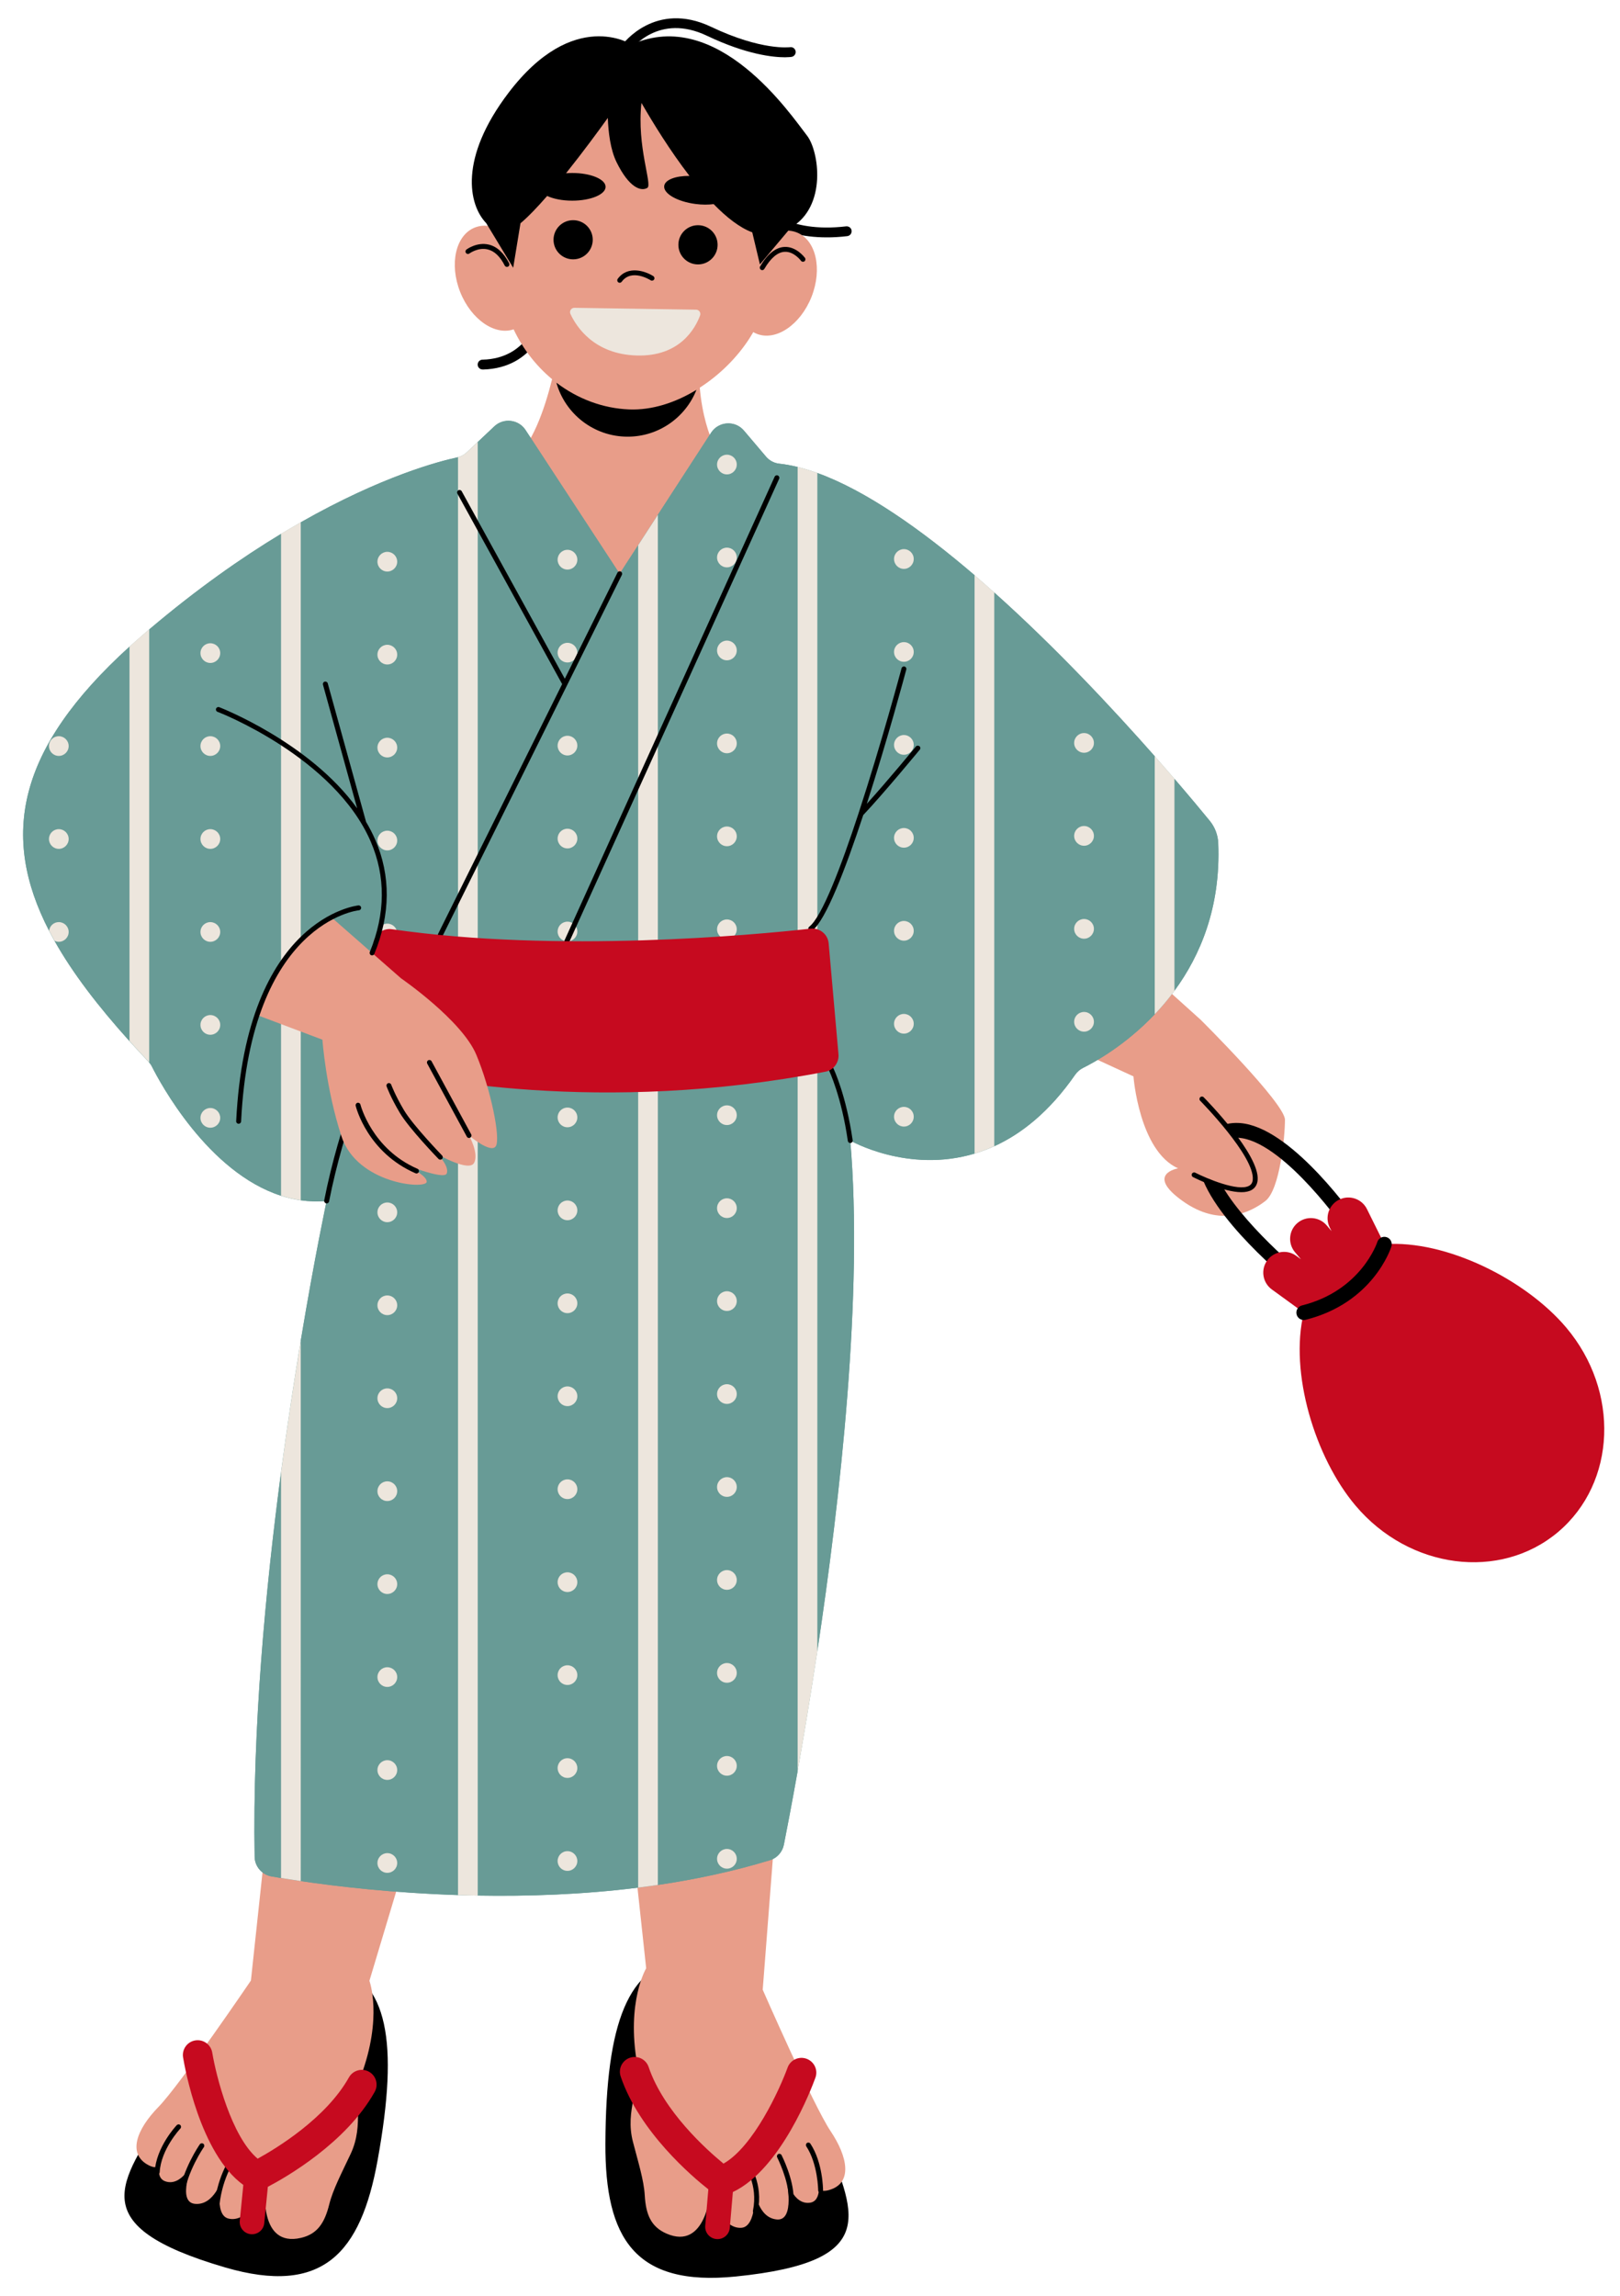
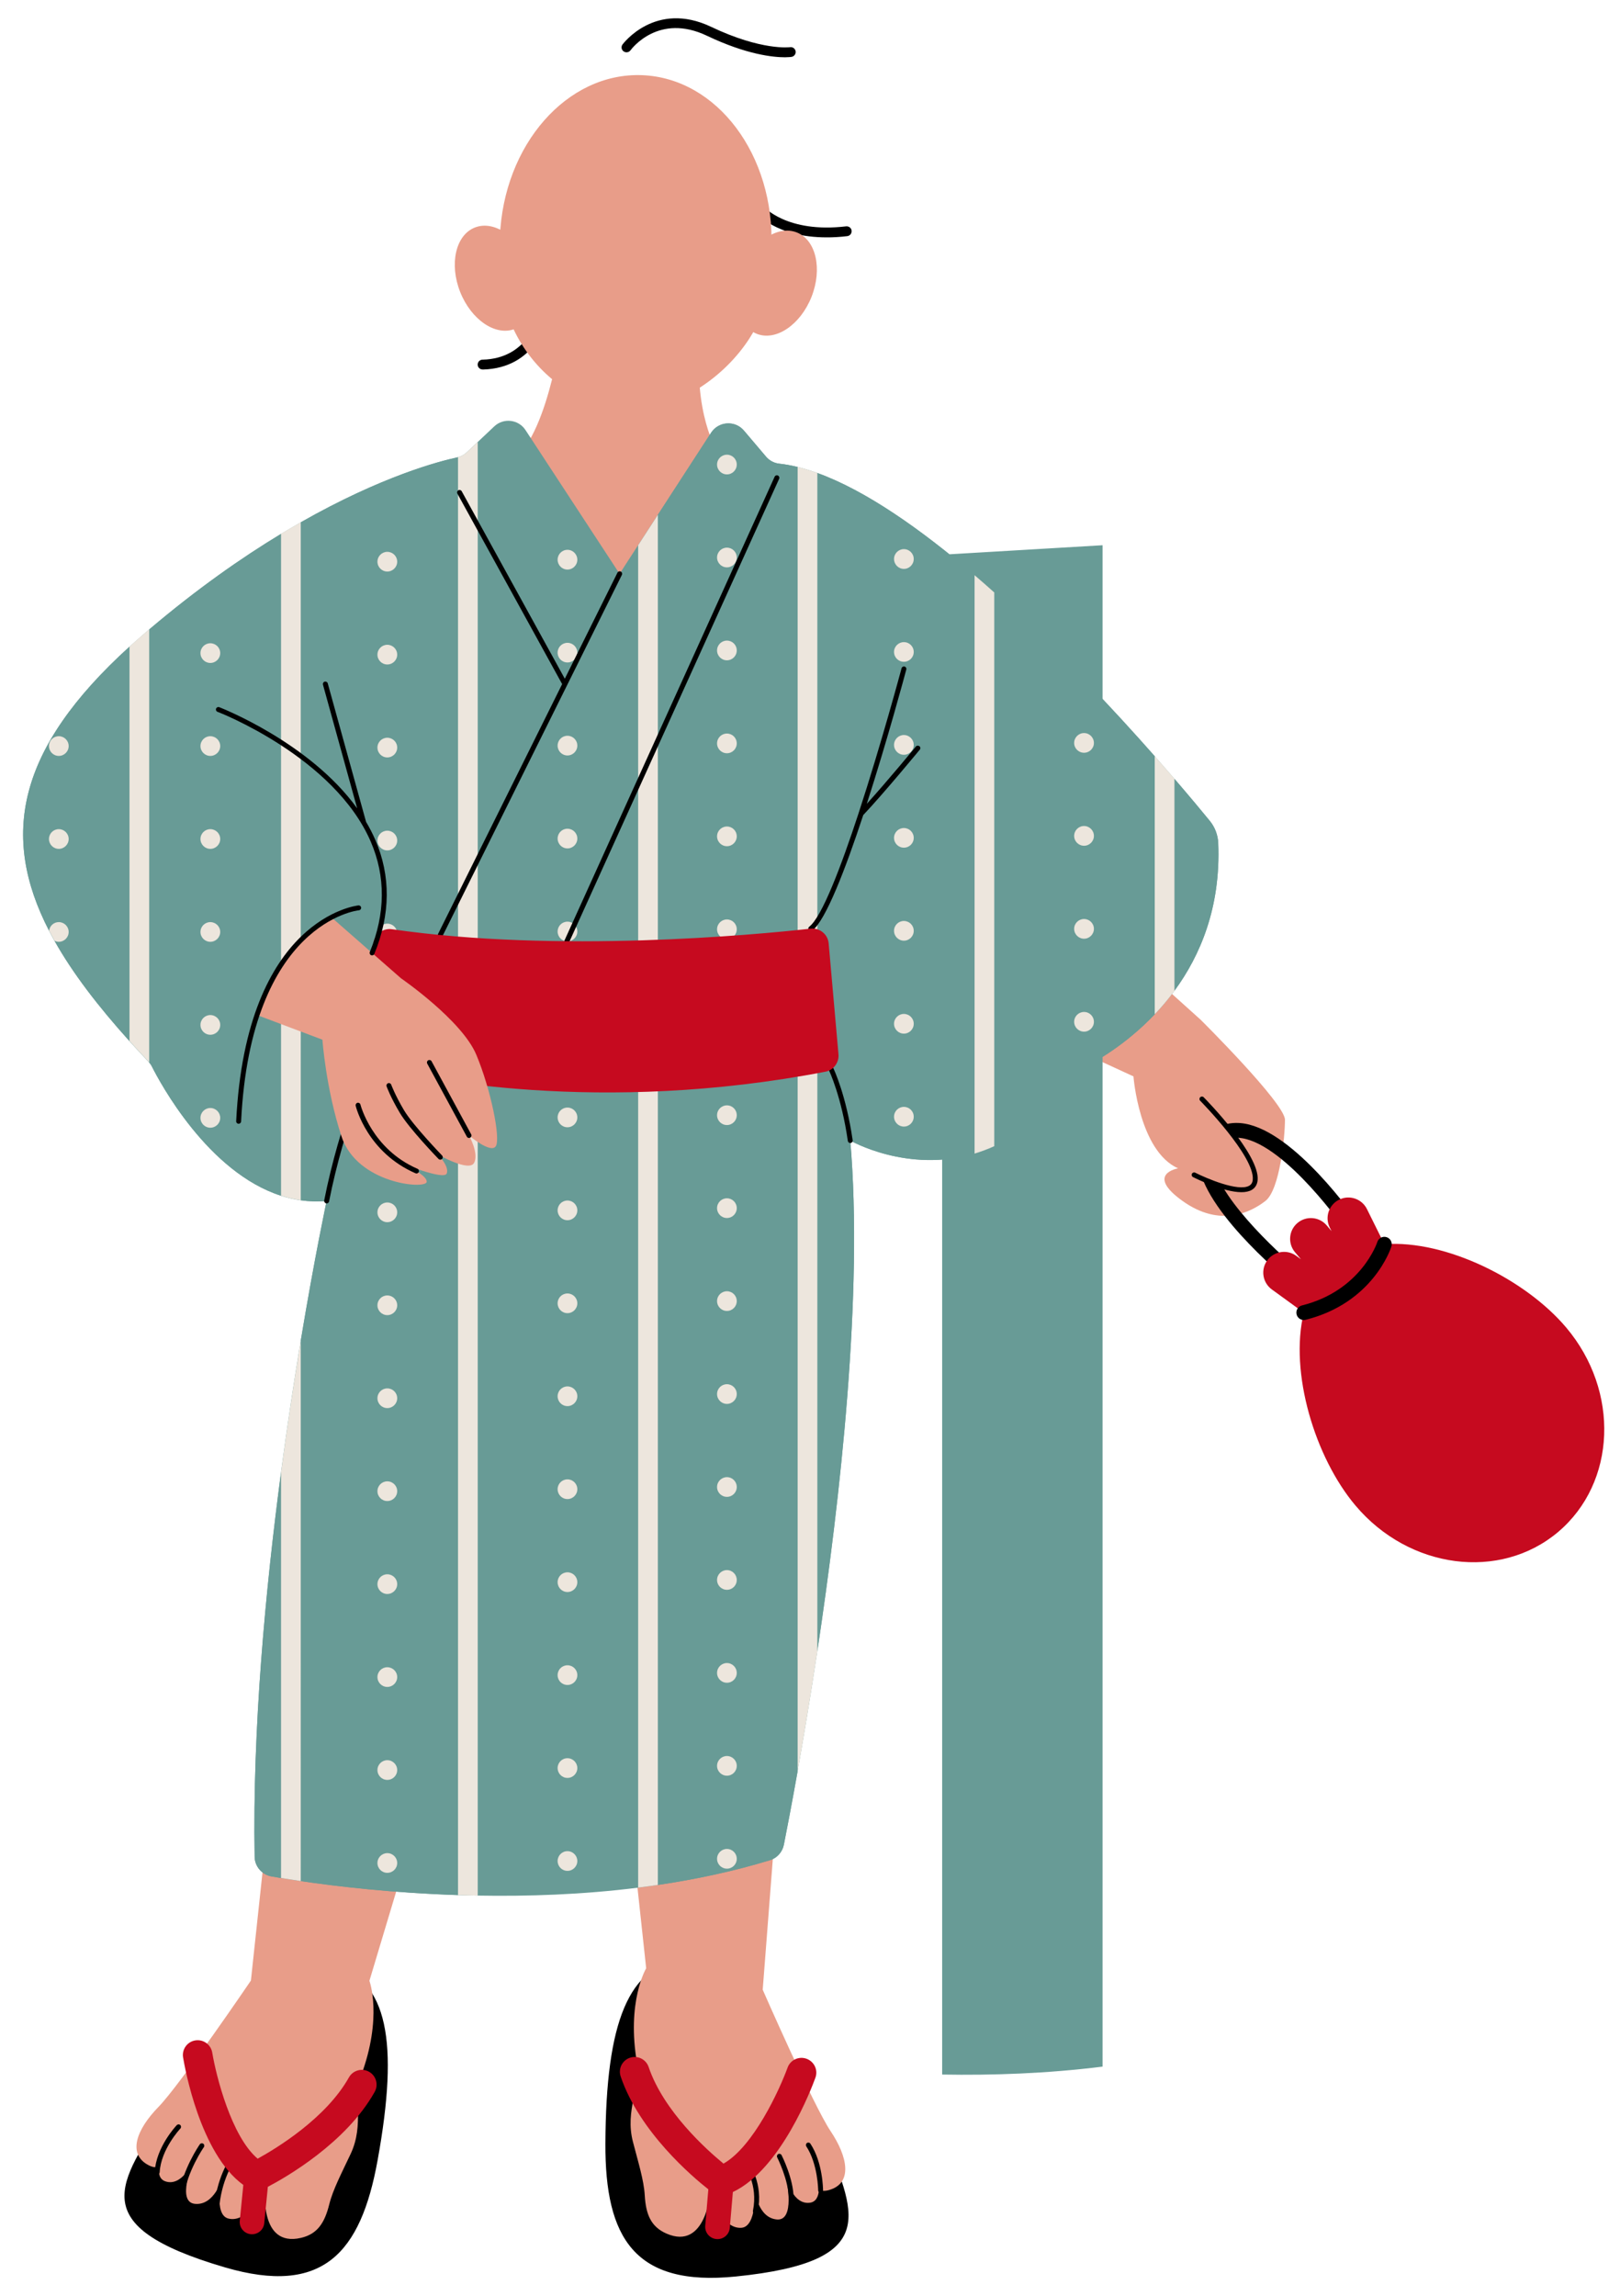
<svg xmlns="http://www.w3.org/2000/svg" height="466.1" preserveAspectRatio="xMidYMid meet" version="1.0" viewBox="-4.7 -3.7 328.9 466.1" width="328.9" zoomAndPan="magnify">
  <g id="change1_1">
    <path d="M223.75,189.54l15.32,13.79c0,0,17.11,16.98,17.11,20.3c0,3.32-1.02,14.17-3.96,16.47s-9.19,5.49-16.85,0 c-7.66-5.49-0.89-6.61-0.89-6.61c-7.91-3.54-9.06-18.67-9.06-18.67l-13.02-6L223.75,189.54z" fill="#E89D89" />
  </g>
  <g id="change2_1">
    <path d="M134.15,393.93c11.19-1.45,20.15,14.91,28.22,35.31c6.41,16.21,12.36,26.18-17.69,29.22c-20.55,2.08-26.55-7.86-26.47-26.98 C118.31,406.63,122.96,395.38,134.15,393.93z M63.14,395.1c-10.73-3.47-22.54,10.97-34.2,29.55c-9.27,14.76-16.94,23.48,12.05,31.96 c19.82,5.8,27.54-2.87,30.96-21.68C76.39,410.49,73.88,398.58,63.14,395.1z" fill="inherit" />
  </g>
  <g id="change1_2">
    <path d="M79.2,368.78l-8.9,29.65c0,0,2.75,7.4-1.75,19.4c-1.6,4.25,0.76,9.72-2.05,15.72 c-1.85,3.94-3.6,7.24-4.35,10.25c-0.94,3.79-2.42,6.05-5.75,6.82c-8.57,1.99-7.24-10-7.24-10s-3.41,7.14-7.51,6.07 c-3.06-0.8-1.27-8.08-1.27-8.08s-1.56,5.49-5.51,5.1c-3.72-0.37-0.56-8.05-0.2-8.91c-0.3,0.68-2.5,5.44-5.78,4.35 c-1.2-0.4-1.47-1.59-1.31-2.98c-0.55,0.2-1.23,0.15-2.07-0.28c-4.42-2.26-2.49-7.29,1.94-11.83c4.43-4.54,18.79-25.68,18.79-25.68 l4.19-39.07L79.2,368.78z M163.92,428.93c-3.52-5.27-13.77-28.69-13.77-28.69l3.03-39.17l-30.01,4.05l3.32,30.77 c0,0-4.06,6.78-1.83,19.39c0.79,4.47-2.53,9.42-0.86,15.83c1.09,4.21,2.22,7.78,2.4,10.87c0.23,3.9,1.27,6.39,4.4,7.76 c8.06,3.53,8.94-8.51,8.94-8.51s2.04,7.64,6.28,7.34c3.16-0.22,2.73-7.71,2.73-7.71s0.53,5.68,4.48,6.02 c3.72,0.32,2.03-7.81,1.82-8.73c0.17,0.73,1.46,5.8,4.89,5.33c1.26-0.17,1.74-1.3,1.84-2.69c0.5,0.3,1.18,0.38,2.09,0.1 C168.43,439.5,167.45,434.2,163.92,428.93z" fill="#E89D89" />
  </g>
  <g id="change2_2">
    <path d="M258.47,257.17c-0.33,0-0.67-0.11-0.95-0.34c-1.97-1.61-19.19-16-18.95-25.56c0.06-2.21,1.04-4.08,2.85-5.4 c1.88-1.38,4.09-1.87,6.57-1.46c10.29,1.73,22.44,19.2,22.95,19.94c0.47,0.68,0.3,1.62-0.38,2.09c-0.68,0.47-1.62,0.3-2.09-0.38 c-0.12-0.17-11.94-17.17-20.98-18.69c-1.67-0.28-3.07,0.02-4.29,0.92c-1.08,0.79-1.59,1.76-1.63,3.06 c-0.18,6.86,12.82,19.05,17.85,23.16c0.64,0.52,0.74,1.47,0.21,2.11C259.34,256.98,258.91,257.17,258.47,257.17z M149.15,445.3 c1.17-5.77-1.75-9.72-1.88-9.88c-0.17-0.22-0.48-0.26-0.7-0.1c-0.22,0.17-0.26,0.48-0.1,0.7c0.03,0.04,2.78,3.75,1.7,9.08 c-0.05,0.27,0.12,0.54,0.39,0.59c0.03,0.01,0.07,0.01,0.1,0.01C148.9,445.7,149.1,445.54,149.15,445.3z M156.42,442.56 c0-3.9-2.34-8.54-2.44-8.74c-0.13-0.25-0.43-0.34-0.67-0.22c-0.25,0.13-0.34,0.43-0.22,0.67c0.02,0.05,2.33,4.62,2.33,8.28 c0,0.28,0.22,0.5,0.5,0.5S156.42,442.84,156.42,442.56z M162.4,440.96c0-0.23-0.05-5.65-2.57-9.47c-0.15-0.23-0.46-0.29-0.69-0.14 c-0.23,0.15-0.29,0.46-0.14,0.69c2.35,3.57,2.41,8.88,2.41,8.93c0,0.28,0.23,0.5,0.5,0.5C162.21,441.49,162.4,441.23,162.4,440.96z M27.72,437.29c0.25-4.66,4.16-8.83,4.2-8.87c0.19-0.2,0.18-0.52-0.02-0.71c-0.2-0.19-0.52-0.18-0.71,0.02 c-0.17,0.18-4.2,4.47-4.48,9.51c-0.02,0.28,0.2,0.51,0.47,0.53c0.01,0,0.02,0,0.03,0C27.48,437.77,27.7,437.56,27.72,437.29z M32.56,442.32c0.74-5.24,4.09-10.08,4.13-10.12c0.16-0.23,0.1-0.54-0.12-0.7c-0.23-0.16-0.54-0.1-0.7,0.12 c-0.14,0.21-3.52,5.08-4.3,10.56c-0.04,0.27,0.15,0.53,0.43,0.57c0.02,0,0.05,0,0.07,0C32.31,442.75,32.53,442.57,32.56,442.32z M39.78,445.02c0.31-6.08,3.13-10.1,3.16-10.14c0.16-0.22,0.11-0.54-0.11-0.7c-0.22-0.16-0.54-0.11-0.7,0.11 c-0.12,0.17-3.03,4.28-3.35,10.67c-0.01,0.28,0.2,0.51,0.47,0.52c0.01,0,0.02,0,0.03,0C39.55,445.49,39.77,445.28,39.78,445.02z" fill="inherit" />
  </g>
  <g id="change3_1">
    <path d="M160.85,418.1c-0.71,1.96-6.97,18.59-16.76,23.21l-0.62,7.27c-0.11,1.3-1.2,2.29-2.49,2.29 c-0.07,0-0.14,0-0.22-0.01c-1.38-0.12-2.4-1.33-2.28-2.71l0.63-7.39c-3.19-2.51-13.98-11.64-17.8-22.91 c-0.53-1.57,0.31-3.27,1.88-3.8c1.57-0.53,3.27,0.31,3.8,1.88c3.05,9.01,11.82,16.84,15.2,19.61c6.09-3.46,11.38-15.01,13.01-19.49 c0.56-1.56,2.29-2.36,3.84-1.8C160.61,414.82,161.42,416.54,160.85,418.1z M70.22,416.89c-1.45-0.81-3.27-0.29-4.08,1.15 c-4.65,8.3-14.71,14.4-18.53,16.5c-5.35-4.52-8.44-16.84-9.22-21.54c-0.27-1.63-1.82-2.74-3.45-2.47c-1.63,0.27-2.74,1.81-2.47,3.45 c0.34,2.06,3.45,19.55,12.23,25.89l-0.72,7.27c-0.14,1.37,0.87,2.6,2.24,2.73c0.08,0.01,0.17,0.01,0.25,0.01 c1.27,0,2.36-0.96,2.48-2.25l0.73-7.38c3.6-1.89,15.87-8.88,21.69-19.27C72.18,419.53,71.67,417.7,70.22,416.89z M313.28,265.81 c-8.24-9.76-24.41-17.84-36.92-16.92l-3.54-7.14c-1.03-2.08-3.56-2.94-5.65-1.9v0c-2.08,1.03-2.94,3.56-1.9,5.65l0.37,0.74 l-0.98-1.16c-1.5-1.78-4.16-2-5.94-0.5v0c-1.78,1.5-2,4.16-0.5,5.94l1.21,1.43l-0.96-0.7c-1.88-1.37-4.52-0.95-5.89,0.93 c-1.37,1.88-0.95,4.52,0.93,5.89l6.49,4.72c-2.96,12.18,2.28,29.42,10.5,39.16c10.91,12.93,29.34,15.32,41.15,5.35 C323.45,297.3,324.19,278.74,313.28,265.81z" fill="#C60A1F" />
  </g>
  <g id="change1_3">
    <path d="M241.71,222.22c0,0,8.85,9.19,8.43,13.62c-0.43,4.43-15.66-2.35-15.66-2.35" fill="#E89D89" />
  </g>
  <g id="change2_3">
    <path d="M93.28,71.31c-0.54,0-0.99-0.43-1-0.97c-0.01-0.55,0.42-1.01,0.97-1.02c9.19-0.23,11.03-8.32,11.05-8.4 c0.12-0.54,0.65-0.88,1.19-0.77c0.54,0.12,0.88,0.65,0.77,1.19c-0.02,0.1-2.2,9.71-12.95,9.98C93.3,71.31,93.29,71.31,93.28,71.31z M155.99,7.85c0.54-0.08,0.92-0.59,0.84-1.13c-0.08-0.55-0.59-0.92-1.13-0.84c-0.06,0.01-5.77,0.75-16.02-4.13 c-11.35-5.4-17.93,3.5-18,3.59c-0.32,0.45-0.22,1.07,0.23,1.39s1.07,0.22,1.4-0.22c0.23-0.31,5.71-7.63,15.52-2.95 c8.08,3.85,13.49,4.37,15.85,4.37C155.47,7.92,155.92,7.86,155.99,7.85z M167.32,44.24c0.55-0.07,0.94-0.56,0.88-1.11 s-0.56-0.93-1.11-0.88c-12.1,1.44-16.79-4.04-16.85-4.11c-0.35-0.43-0.98-0.49-1.4-0.15c-0.43,0.35-0.5,0.98-0.15,1.41 c0.19,0.23,4.25,5.09,14.42,5.09C164.4,44.5,165.81,44.42,167.32,44.24z" fill="inherit" />
  </g>
  <g id="change1_4">
    <path d="M151.91,46.56c-0.28,7.42-0.92,12.93-4.42,18.39c-2.53,3.94-6.09,7.46-10.12,10.05 c0.99,11.11,5.35,15.82,5.35,15.82l-21.28,33.87L99.49,89.63c3.79-2.8,6.34-10.11,7.9-16.35c-3.45-2.87-6.32-6.62-8.24-11.06 c-2.22-5.13-2.6-11.51-2.36-17.79c0.72-18.74,13.65-33.46,28.87-32.87C140.88,12.15,152.63,27.81,151.91,46.56z" fill="#E89D89" />
  </g>
  <g id="change1_5">
    <path d="M102.82,50c2.24,5.68,0.91,11.54-2.99,13.07c-3.89,1.54-8.86-1.83-11.11-7.51 c-2.24-5.68-0.91-11.54,2.99-13.07S100.57,44.31,102.82,50z M145.96,51c-2.24,5.68-0.91,11.54,2.99,13.07 c3.89,1.54,8.86-1.83,11.11-7.51c2.24-5.68,0.91-11.54-2.99-13.07S148.2,45.31,145.96,51z" fill="#E89D89" />
  </g>
  <g id="change2_4">
-     <path d="M149.58,49.98l-1.55-6.51c-2.54-0.94-5.22-3.04-7.84-5.73c-1.08,0.14-2.35,0.15-3.69-0.03c-3.71-0.48-6.55-2.12-6.35-3.66 c0.16-1.26,2.32-2.06,5.13-2.04c-3.92-5.08-7.41-10.76-9.75-14.82c-0.98,8.9,2.26,16.61,1.2,17.25c-1.28,0.77-3.7,0-6.26-5.23 c-1.24-2.54-1.66-6.03-1.77-8.97c-1.81,2.53-5.04,6.93-8.48,11.23c0.41-0.03,0.83-0.05,1.26-0.05c3.74,0,6.77,1.26,6.77,2.81 c0,1.55-3.03,2.81-6.77,2.81c-2.03,0-3.85-0.37-5.09-0.96c-1.95,2.24-3.83,4.22-5.42,5.55h0l-1.48,9.03l-5.46-9.03h0.01 c-3.65-3.76-5.59-13.19,4.48-26.46c13.28-17.49,25.02-9.83,25.02-9.83c17.45-7.79,32.29,14.22,35.62,18.51 c2.41,3.11,4.11,14.37-3.32,18.68l0,0L149.58,49.98z M108.26,73.99c1.77,6.32,7.58,10.96,14.47,10.96c6.34,0,11.77-3.94,13.97-9.51 c-4.29,2.63-9.07,4.16-13.66,3.98C117.7,79.21,112.57,77.27,108.26,73.99z M137.01,42.02c-2.2,0-3.98,1.78-3.98,3.98 s1.78,3.98,3.98,3.98s3.98-1.78,3.98-3.98S139.21,42.02,137.01,42.02z M111.66,48.95c2.2,0,3.98-1.78,3.98-3.98S113.86,41,111.66,41 c-2.2,0-3.98,1.78-3.98,3.98S109.47,48.95,111.66,48.95z M154.57,46.43c-1.79,0.09-3.45,1.42-4.95,3.96 c-0.14,0.24-0.06,0.54,0.18,0.68c0.08,0.05,0.17,0.07,0.25,0.07c0.17,0,0.34-0.09,0.43-0.25c1.31-2.23,2.7-3.4,4.13-3.47 c1.89-0.1,3.3,1.8,3.31,1.82c0.16,0.22,0.47,0.27,0.7,0.11c0.22-0.16,0.27-0.47,0.11-0.7C158.66,48.56,156.98,46.31,154.57,46.43z M94.51,45.95c-2.39-0.55-4.42,0.94-4.51,1.01c-0.22,0.17-0.26,0.48-0.1,0.7c0.17,0.22,0.48,0.27,0.7,0.1 c0.02-0.01,1.76-1.29,3.69-0.83c1.37,0.32,2.54,1.42,3.48,3.28c0.09,0.17,0.26,0.27,0.45,0.27c0.08,0,0.15-0.02,0.23-0.05 c0.25-0.13,0.34-0.43,0.22-0.67C97.58,47.62,96.18,46.34,94.51,45.95z M121.52,53.5c1.99-2.73,5.72-0.4,5.88-0.3 c0.23,0.15,0.54,0.08,0.69-0.15c0.15-0.23,0.08-0.54-0.15-0.69c-1.61-1.03-5.19-2.24-7.23,0.55c-0.16,0.22-0.11,0.54,0.11,0.7 c0.09,0.06,0.19,0.1,0.29,0.1C121.27,53.7,121.42,53.63,121.52,53.5z" fill="inherit" />
-   </g>
+     </g>
  <g id="change4_1">
    <path d="M233.74,197.44c-1.28,1.75-2.63,3.34-4,4.78c-5.96,6.28-12.21,9.72-14.56,10.88 c-0.64,0.32-1.19,0.8-1.6,1.39c-5.23,7.53-10.9,12.01-16.42,14.51c-1.35,0.61-2.68,1.1-4,1.5c-13.6,4.06-25.24-2.65-25.24-2.65 c2.67,30.9-2.03,72.8-6.69,103.68c-1.41,9.34-2.81,17.66-4,24.37c-1.22,6.88-2.23,12.07-2.79,14.9c-0.3,1.49-1.38,2.71-2.83,3.15 c-7.44,2.27-15.11,3.89-22.76,5.02c-1.33,0.2-2.67,0.38-4,0.55c-11.28,1.42-22.41,1.79-32.57,1.61c-1.35-0.02-2.69-0.06-4-0.1 c-13.23-0.43-24.53-1.75-31.93-2.84c-1.5-0.22-2.84-0.43-4-0.62c-0.69-0.11-1.35-0.22-1.91-0.32c-1.96-0.34-3.42-2.02-3.45-4.01 c-0.44-25.96,2.2-54.23,5.36-78.02c1.31-9.83,2.7-18.9,4-26.72c2.86-17.22,5.26-28.39,5.26-28.39c-1.81,0.17-3.56,0.11-5.26-0.13 c-1.37-0.19-2.7-0.51-4-0.92c-14.85-4.76-24.57-22.96-26.23-26.26c-0.14-0.29-0.33-0.55-0.54-0.79c-0.05-0.06-0.09-0.12-0.14-0.17 c-1.33-1.41-2.62-2.8-3.86-4.17c-6.4-7.1-11.54-13.82-15.21-20.34c-0.39-0.69-0.76-1.38-1.11-2.06 c-9.93-19.24-6.54-36.9,16.32-57.67c1.05-0.95,2.14-1.91,3.27-2.88c0.25-0.21,0.49-0.41,0.73-0.62c9.69-8.21,18.72-14.54,26.77-19.4 c1.36-0.82,2.69-1.6,4-2.35c16.51-9.4,28.21-12.41,31.73-13.17c0.07-0.01,0.13-0.04,0.2-0.06c0.67-0.18,1.28-0.51,1.78-0.99 l2.22-2.09l3.37-3.18c1.89-1.78,4.92-1.42,6.34,0.75l19.1,29.18l3.75-5.79l4-6.17l10.82-16.68c1.52-2.34,4.87-2.56,6.67-0.43 c1.6,1.89,3.37,3.97,4.48,5.28c0.68,0.8,1.63,1.32,2.68,1.43c1.21,0.13,2.46,0.36,3.73,0.67c1.3,0.32,2.64,0.73,4,1.22 c9.86,3.56,21.06,11.44,31.93,20.76c1.34,1.15,2.67,2.32,4,3.51c12.45,11.14,24.17,23.71,32.58,33.23c1.44,1.63,2.77,3.16,4,4.59 c3.23,3.75,5.7,6.73,7.18,8.54c1.05,1.29,1.66,2.89,1.72,4.55C243.16,180.44,239.01,190.26,233.74,197.44z" fill="#689B96" />
  </g>
  <g id="change4_2">
-     <path d="M161.24,92.32v239.2c4.65-30.88,9.36-72.78,6.69-103.68c0,0,11.64,6.72,25.24,2.65V113.07 C182.29,103.76,171.09,95.87,161.24,92.32z M178.81,225.01c-1.1,0-2-0.9-2-2c0-1.11,0.9-2,2-2c1.11,0,2,0.89,2,2 C180.81,224.11,179.92,225.01,178.81,225.01z M178.81,206.14c-1.1,0-2-0.9-2-2c0-1.11,0.9-2,2-2c1.11,0,2,0.89,2,2 C180.81,205.24,179.92,206.14,178.81,206.14z M178.81,187.27c-1.1,0-2-0.9-2-2c0-1.11,0.9-2,2-2c1.11,0,2,0.89,2,2 C180.81,186.37,179.92,187.27,178.81,187.27z M178.81,168.39c-1.1,0-2-0.89-2-1.99c0-1.11,0.9-2,2-2c1.11,0,2,0.89,2,2 C180.81,167.5,179.92,168.39,178.81,168.39z M178.81,149.53c-1.1,0-2-0.9-2-2c0-1.11,0.9-2.01,2-2.01c1.11,0,2,0.9,2,2.01 C180.81,148.63,179.92,149.53,178.81,149.53z M178.81,130.65c-1.1,0-2-0.89-2-2c0-1.1,0.9-1.99,2-1.99c1.11,0,2,0.89,2,1.99 C180.81,129.76,179.92,130.65,178.81,130.65z M178.81,111.79c-1.1,0-2-0.9-2-2.01c0-1.1,0.9-2,2-2c1.11,0,2,0.9,2,2 C180.81,110.89,179.92,111.79,178.81,111.79z M52.36,295.21v82.35c-0.69-0.11-1.35-0.22-1.91-0.32c-1.96-0.34-3.42-2.02-3.45-4.01 C46.55,347.27,49.2,319,52.36,295.21z M233.74,197.44V154.4c3.23,3.75,5.7,6.73,7.18,8.54c1.05,1.29,1.66,2.89,1.72,4.55 C243.16,180.44,239.01,190.26,233.74,197.44z M88.09,89.16c-3.52,0.75-15.22,3.77-31.73,13.17v137.64c1.7,0.24,3.45,0.3,5.26,0.13 c0,0-2.4,11.17-5.26,28.39v109.69c7.4,1.09,18.7,2.41,31.93,2.84V89.11C88.22,89.12,88.16,89.15,88.09,89.16z M73.93,376.51 c-1.1,0-2-0.89-2-2c0-1.1,0.9-2,2-2c1.11,0,2.01,0.9,2.01,2C75.94,375.62,75.04,376.51,73.93,376.51z M73.93,357.64 c-1.1,0-2-0.89-2-2c0-1.1,0.9-2,2-2c1.11,0,2.01,0.9,2.01,2C75.94,356.75,75.04,357.64,73.93,357.64z M73.93,338.77 c-1.1,0-2-0.9-2-2c0-1.11,0.9-2,2-2c1.11,0,2.01,0.89,2.01,2C75.94,337.87,75.04,338.77,73.93,338.77z M73.93,319.9 c-1.1,0-2-0.9-2-2c0-1.11,0.9-2,2-2c1.11,0,2.01,0.89,2.01,2C75.94,319,75.04,319.9,73.93,319.9z M73.93,301.03c-1.1,0-2-0.9-2-2 c0-1.11,0.9-2,2-2c1.11,0,2.01,0.89,2.01,2C75.94,300.13,75.04,301.03,73.93,301.03z M73.93,282.16c-1.1,0-2-0.9-2-2 c0-1.11,0.9-2,2-2c1.11,0,2.01,0.89,2.01,2C75.94,281.26,75.04,282.16,73.93,282.16z M73.93,263.29c-1.1,0-2-0.9-2-2 c0-1.11,0.9-2,2-2c1.11,0,2.01,0.89,2.01,2C75.94,262.39,75.04,263.29,73.93,263.29z M73.93,244.42c-1.1,0-2-0.9-2-2 c0-1.11,0.9-2,2-2c1.11,0,2.01,0.89,2.01,2C75.94,243.52,75.04,244.42,73.93,244.42z M73.93,225.55c-1.1,0-2-0.9-2-2 c0-1.11,0.9-2,2-2c1.11,0,2.01,0.89,2.01,2C75.94,224.65,75.04,225.55,73.93,225.55z M73.93,206.68c-1.1,0-2-0.9-2-2 c0-1.11,0.9-2,2-2c1.11,0,2.01,0.89,2.01,2C75.94,205.78,75.04,206.68,73.93,206.68z M73.93,187.81c-1.1,0-2-0.9-2-2 c0-1.11,0.9-2,2-2c1.11,0,2.01,0.89,2.01,2C75.94,186.91,75.04,187.81,73.93,187.81z M73.93,168.94c-1.1,0-2-0.9-2-2 c0-1.11,0.9-2,2-2c1.11,0,2.01,0.89,2.01,2C75.94,168.04,75.04,168.94,73.93,168.94z M73.93,150.07c-1.1,0-2-0.9-2-2 c0-1.11,0.9-2,2-2c1.11,0,2.01,0.89,2.01,2C75.94,149.17,75.04,150.07,73.93,150.07z M73.93,131.2c-1.1,0-2-0.9-2-2 c0-1.11,0.9-2,2-2c1.11,0,2.01,0.89,2.01,2C75.94,130.3,75.04,131.2,73.93,131.2z M73.93,112.33c-1.1,0-2-0.9-2-2c0-1.11,0.9-2,2-2 c1.11,0,2.01,0.89,2.01,2C75.94,111.43,75.04,112.33,73.93,112.33z M153.51,90.43c-1.05-0.11-2-0.63-2.68-1.43 c-1.11-1.31-2.88-3.4-4.48-5.28c-1.81-2.13-5.15-1.91-6.67,0.43l-10.82,16.68v278.14c7.65-1.13,15.32-2.75,22.76-5.02 c1.45-0.44,2.53-1.66,2.83-3.15c0.56-2.83,1.56-8.02,2.79-14.9V91.1C155.96,90.79,154.72,90.56,153.51,90.43z M142.88,375.66 c-1.1,0-2-0.89-2-2c0-1.1,0.9-2,2-2c1.11,0,2,0.9,2,2C144.88,374.77,143.99,375.66,142.88,375.66z M142.88,356.79c-1.1,0-2-0.89-2-2 c0-1.1,0.9-2,2-2c1.11,0,2,0.9,2,2C144.88,355.9,143.99,356.79,142.88,356.79z M142.88,337.92c-1.1,0-2-0.89-2-2c0-1.1,0.9-2,2-2 c1.11,0,2,0.9,2,2C144.88,337.03,143.99,337.92,142.88,337.92z M142.88,319.05c-1.1,0-2-0.89-2-2c0-1.1,0.9-2,2-2c1.11,0,2,0.9,2,2 C144.88,318.16,143.99,319.05,142.88,319.05z M142.88,300.18c-1.1,0-2-0.89-2-2c0-1.1,0.9-2,2-2c1.11,0,2,0.9,2,2 C144.88,299.29,143.99,300.18,142.88,300.18z M142.88,281.31c-1.1,0-2-0.9-2-2c0-1.11,0.9-2,2-2c1.11,0,2,0.89,2,2 C144.88,280.41,143.99,281.31,142.88,281.31z M142.88,262.44c-1.1,0-2-0.9-2-2c0-1.11,0.9-2,2-2c1.11,0,2,0.89,2,2 C144.88,261.54,143.99,262.44,142.88,262.44z M142.88,243.57c-1.1,0-2-0.9-2-2c0-1.11,0.9-2,2-2c1.11,0,2,0.89,2,2 C144.88,242.67,143.99,243.57,142.88,243.57z M142.88,224.7c-1.1,0-2-0.9-2-2c0-1.11,0.9-2,2-2c1.11,0,2,0.89,2,2 C144.88,223.8,143.99,224.7,142.88,224.7z M142.88,205.83c-1.1,0-2-0.9-2-2c0-1.11,0.9-2,2-2c1.11,0,2,0.89,2,2 C144.88,204.93,143.99,205.83,142.88,205.83z M142.88,186.96c-1.1,0-2-0.9-2-2c0-1.11,0.9-2,2-2c1.11,0,2,0.89,2,2 C144.88,186.06,143.99,186.96,142.88,186.96z M142.88,168.09c-1.1,0-2-0.9-2-2c0-1.11,0.9-2,2-2c1.11,0,2,0.89,2,2 C144.88,167.19,143.99,168.09,142.88,168.09z M142.88,149.22c-1.1,0-2-0.9-2-2c0-1.11,0.9-2,2-2c1.11,0,2,0.89,2,2 C144.88,148.32,143.99,149.22,142.88,149.22z M142.88,130.35c-1.1,0-2-0.9-2-2c0-1.11,0.9-2,2-2c1.11,0,2,0.89,2,2 C144.88,129.45,143.99,130.35,142.88,130.35z M142.88,111.48c-1.1,0-2-0.9-2-2c0-1.11,0.9-2,2-2c1.11,0,2,0.89,2,2 C144.88,110.58,143.99,111.48,142.88,111.48z M142.88,92.61c-1.1,0-2-0.9-2-2c0-1.11,0.9-2,2-2c1.11,0,2,0.89,2,2 C144.88,91.71,143.99,92.61,142.88,92.61z M25.59,124.08v87.91c0.21,0.24,0.4,0.51,0.54,0.79c1.66,3.3,11.38,21.5,26.23,26.26 V104.67C44.31,109.54,35.28,115.87,25.59,124.08z M38,126.89c1.11,0,2.01,0.89,2.01,2c0,1.1-0.9,2-2.01,2c-1.1,0-2-0.9-2-2 C36,127.78,36.9,126.89,38,126.89z M38,225.24c-1.1,0-2-0.89-2-2c0-1.1,0.9-2,2-2c1.11,0,2.01,0.9,2.01,2 C40.01,224.35,39.11,225.24,38,225.24z M38,206.37c-1.1,0-2-0.89-2-2c0-1.11,0.9-2,2-2c1.11,0,2.01,0.89,2.01,2 C40.01,205.48,39.11,206.37,38,206.37z M38,187.5c-1.1,0-2-0.9-2-2c0-1.11,0.9-2,2-2c1.11,0,2.01,0.89,2.01,2 C40.01,186.6,39.11,187.5,38,187.5z M38,168.63c-1.1,0-2-0.9-2-2c0-1.11,0.9-2,2-2c1.11,0,2.01,0.89,2.01,2 C40.01,167.73,39.11,168.63,38,168.63z M38,149.76c-1.1,0-2-0.9-2-2c0-1.11,0.9-2,2-2c1.11,0,2.01,0.89,2.01,2 C40.01,148.86,39.11,149.76,38,149.76z M5.27,185.24c0.13-0.98,0.95-1.74,1.97-1.74c1.1,0,2,0.89,2,2c0,1.1-0.9,2-2,2 c-0.31,0-0.6-0.08-0.86-0.2c3.66,6.52,8.81,13.24,15.21,20.34v-80.07C-1.28,148.34-4.66,165.99,5.27,185.24z M7.24,168.63 c-1.11,0-2-0.9-2-2c0-1.11,0.89-2,2-2c1.1,0,2,0.89,2,2C9.24,167.73,8.34,168.63,7.24,168.63z M7.24,149.76c-1.11,0-2-0.9-2-2 c0-1.11,0.89-2,2-2c1.1,0,2,0.89,2,2C9.24,148.86,8.34,149.76,7.24,149.76z M229.74,149.81c-8.4-9.52-20.13-22.1-32.58-33.23V229 c5.51-2.51,11.19-6.98,16.42-14.51c0.41-0.59,0.96-1.07,1.6-1.39c2.35-1.16,8.6-4.6,14.56-10.88V149.81z M215.39,205.74 c-1.11,0-2.01-0.9-2.01-2c0-1.11,0.9-2,2.01-2c1.1,0,2,0.89,2,2C217.39,204.84,216.49,205.74,215.39,205.74z M215.39,186.87 c-1.11,0-2.01-0.9-2.01-2c0-1.11,0.9-2,2.01-2c1.1,0,2,0.89,2,2C217.39,185.97,216.49,186.87,215.39,186.87z M215.39,168 c-1.11,0-2.01-0.9-2.01-2c0-1.11,0.9-2.01,2.01-2.01c1.1,0,2,0.9,2,2.01C217.39,167.1,216.49,168,215.39,168z M215.39,149.12 c-1.11,0-2.01-0.89-2.01-1.99c0-1.11,0.9-2.01,2.01-2.01c1.1,0,2,0.9,2,2.01C217.39,148.23,216.49,149.12,215.39,149.12z M121.11,112.78l-19.1-29.18c-1.42-2.17-4.46-2.53-6.34-0.75l-3.37,3.18v295.09c10.17,0.18,21.29-0.2,32.57-1.61V106.99 L121.11,112.78z M110.51,376.11c-1.11,0-2-0.9-2-2s0.89-2,2-2c1.1,0,2,0.9,2,2S111.61,376.11,110.51,376.11z M110.51,357.24 c-1.11,0-2-0.9-2-2c0-1.1,0.89-2,2-2c1.1,0,2,0.9,2,2C112.51,356.34,111.61,357.24,110.51,357.24z M110.51,338.37 c-1.11,0-2-0.89-2-2c0-1.11,0.89-2,2-2c1.1,0,2,0.89,2,2C112.51,337.48,111.61,338.37,110.51,338.37z M110.51,319.5 c-1.11,0-2-0.9-2-2c0-1.11,0.89-2,2-2c1.1,0,2,0.89,2,2C112.51,318.6,111.61,319.5,110.51,319.5z M110.51,300.63c-1.11,0-2-0.9-2-2 c0-1.11,0.89-2,2-2c1.1,0,2,0.89,2,2C112.51,299.73,111.61,300.63,110.51,300.63z M110.51,281.76c-1.11,0-2-0.9-2-2 c0-1.11,0.89-2,2-2c1.1,0,2,0.89,2,2C112.51,280.86,111.61,281.76,110.51,281.76z M110.51,262.89c-1.11,0-2-0.9-2-2 c0-1.11,0.89-2,2-2c1.1,0,2,0.89,2,2C112.51,261.99,111.61,262.89,110.51,262.89z M110.51,244.02c-1.11,0-2-0.9-2-2 c0-1.11,0.89-2,2-2c1.1,0,2,0.89,2,2C112.51,243.12,111.61,244.02,110.51,244.02z M110.51,225.15c-1.11,0-2-0.9-2-2 c0-1.11,0.89-2,2-2c1.1,0,2,0.89,2,2C112.51,224.25,111.61,225.15,110.51,225.15z M110.51,206.28c-1.11,0-2-0.9-2-2 c0-1.11,0.89-2,2-2c1.1,0,2,0.89,2,2C112.51,205.38,111.61,206.28,110.51,206.28z M110.51,187.41c-1.11,0-2-0.9-2-2 c0-1.11,0.89-2,2-2c1.1,0,2,0.89,2,2C112.51,186.51,111.61,187.41,110.51,187.41z M110.51,168.54c-1.11,0-2-0.9-2-2 c0-1.11,0.89-2,2-2c1.1,0,2,0.89,2,2C112.51,167.64,111.61,168.54,110.51,168.54z M110.51,149.67c-1.11,0-2-0.9-2-2 c0-1.11,0.89-2,2-2c1.1,0,2,0.89,2,2C112.51,148.77,111.61,149.67,110.51,149.67z M110.51,130.79c-1.11,0-2-0.89-2-1.99 c0-1.11,0.89-2,2-2c1.1,0,2,0.89,2,2C112.51,129.9,111.61,130.79,110.51,130.79z M110.51,111.93c-1.11,0-2-0.9-2-2 c0-1.11,0.89-2.01,2-2.01c1.1,0,2,0.9,2,2.01C112.51,111.03,111.61,111.93,110.51,111.93z" fill="#689B96" />
+     <path d="M161.24,92.32v239.2c4.65-30.88,9.36-72.78,6.69-103.68c0,0,11.64,6.72,25.24,2.65V113.07 C182.29,103.76,171.09,95.87,161.24,92.32z M178.81,225.01c-1.1,0-2-0.9-2-2c0-1.11,0.9-2,2-2c1.11,0,2,0.89,2,2 C180.81,224.11,179.92,225.01,178.81,225.01z M178.81,206.14c-1.1,0-2-0.9-2-2c0-1.11,0.9-2,2-2c1.11,0,2,0.89,2,2 C180.81,205.24,179.92,206.14,178.81,206.14z M178.81,187.27c-1.1,0-2-0.9-2-2c0-1.11,0.9-2,2-2c1.11,0,2,0.89,2,2 C180.81,186.37,179.92,187.27,178.81,187.27z M178.81,168.39c-1.1,0-2-0.89-2-1.99c0-1.11,0.9-2,2-2c1.11,0,2,0.89,2,2 C180.81,167.5,179.92,168.39,178.81,168.39z M178.81,149.53c-1.1,0-2-0.9-2-2c0-1.11,0.9-2.01,2-2.01c1.11,0,2,0.9,2,2.01 C180.81,148.63,179.92,149.53,178.81,149.53z M178.81,130.65c-1.1,0-2-0.89-2-2c0-1.1,0.9-1.99,2-1.99c1.11,0,2,0.89,2,1.99 C180.81,129.76,179.92,130.65,178.81,130.65z M178.81,111.79c-1.1,0-2-0.9-2-2.01c0-1.1,0.9-2,2-2c1.11,0,2,0.9,2,2 C180.81,110.89,179.92,111.79,178.81,111.79z M52.36,295.21v82.35c-0.69-0.11-1.35-0.22-1.91-0.32c-1.96-0.34-3.42-2.02-3.45-4.01 C46.55,347.27,49.2,319,52.36,295.21z M233.74,197.44V154.4c3.23,3.75,5.7,6.73,7.18,8.54c1.05,1.29,1.66,2.89,1.72,4.55 C243.16,180.44,239.01,190.26,233.74,197.44z M88.09,89.16c-3.52,0.75-15.22,3.77-31.73,13.17v137.64c1.7,0.24,3.45,0.3,5.26,0.13 c0,0-2.4,11.17-5.26,28.39v109.69c7.4,1.09,18.7,2.41,31.93,2.84V89.11C88.22,89.12,88.16,89.15,88.09,89.16z M73.93,376.51 c-1.1,0-2-0.89-2-2c0-1.1,0.9-2,2-2c1.11,0,2.01,0.9,2.01,2C75.94,375.62,75.04,376.51,73.93,376.51z M73.93,357.64 c-1.1,0-2-0.89-2-2c0-1.1,0.9-2,2-2c1.11,0,2.01,0.9,2.01,2C75.94,356.75,75.04,357.64,73.93,357.64z M73.93,338.77 c-1.1,0-2-0.9-2-2c0-1.11,0.9-2,2-2c1.11,0,2.01,0.89,2.01,2C75.94,337.87,75.04,338.77,73.93,338.77z M73.93,319.9 c-1.1,0-2-0.9-2-2c0-1.11,0.9-2,2-2c1.11,0,2.01,0.89,2.01,2C75.94,319,75.04,319.9,73.93,319.9z M73.93,301.03c-1.1,0-2-0.9-2-2 c0-1.11,0.9-2,2-2c1.11,0,2.01,0.89,2.01,2C75.94,300.13,75.04,301.03,73.93,301.03z M73.93,282.16c-1.1,0-2-0.9-2-2 c0-1.11,0.9-2,2-2c1.11,0,2.01,0.89,2.01,2C75.94,281.26,75.04,282.16,73.93,282.16z M73.93,263.29c-1.1,0-2-0.9-2-2 c0-1.11,0.9-2,2-2c1.11,0,2.01,0.89,2.01,2C75.94,262.39,75.04,263.29,73.93,263.29z M73.93,244.42c-1.1,0-2-0.9-2-2 c0-1.11,0.9-2,2-2c1.11,0,2.01,0.89,2.01,2C75.94,243.52,75.04,244.42,73.93,244.42z M73.93,225.55c-1.1,0-2-0.9-2-2 c0-1.11,0.9-2,2-2c1.11,0,2.01,0.89,2.01,2C75.94,224.65,75.04,225.55,73.93,225.55z M73.93,206.68c-1.1,0-2-0.9-2-2 c0-1.11,0.9-2,2-2c1.11,0,2.01,0.89,2.01,2C75.94,205.78,75.04,206.68,73.93,206.68z M73.93,187.81c-1.1,0-2-0.9-2-2 c0-1.11,0.9-2,2-2c1.11,0,2.01,0.89,2.01,2C75.94,186.91,75.04,187.81,73.93,187.81z M73.93,168.94c-1.1,0-2-0.9-2-2 c0-1.11,0.9-2,2-2c1.11,0,2.01,0.89,2.01,2C75.94,168.04,75.04,168.94,73.93,168.94z M73.93,150.07c-1.1,0-2-0.9-2-2 c0-1.11,0.9-2,2-2c1.11,0,2.01,0.89,2.01,2C75.94,149.17,75.04,150.07,73.93,150.07z M73.93,131.2c-1.1,0-2-0.9-2-2 c0-1.11,0.9-2,2-2c1.11,0,2.01,0.89,2.01,2C75.94,130.3,75.04,131.2,73.93,131.2z M73.93,112.33c-1.1,0-2-0.9-2-2c0-1.11,0.9-2,2-2 c1.11,0,2.01,0.89,2.01,2C75.94,111.43,75.04,112.33,73.93,112.33z M153.51,90.43c-1.05-0.11-2-0.63-2.68-1.43 c-1.11-1.31-2.88-3.4-4.48-5.28c-1.81-2.13-5.15-1.91-6.67,0.43l-10.82,16.68v278.14c7.65-1.13,15.32-2.75,22.76-5.02 c1.45-0.44,2.53-1.66,2.83-3.15c0.56-2.83,1.56-8.02,2.79-14.9V91.1C155.96,90.79,154.72,90.56,153.51,90.43z M142.88,375.66 c-1.1,0-2-0.89-2-2c0-1.1,0.9-2,2-2c1.11,0,2,0.9,2,2C144.88,374.77,143.99,375.66,142.88,375.66z M142.88,356.79c-1.1,0-2-0.89-2-2 c0-1.1,0.9-2,2-2c1.11,0,2,0.9,2,2C144.88,355.9,143.99,356.79,142.88,356.79z M142.88,337.92c-1.1,0-2-0.89-2-2c0-1.1,0.9-2,2-2 c1.11,0,2,0.9,2,2C144.88,337.03,143.99,337.92,142.88,337.92z M142.88,319.05c-1.1,0-2-0.89-2-2c0-1.1,0.9-2,2-2c1.11,0,2,0.9,2,2 C144.88,318.16,143.99,319.05,142.88,319.05z M142.88,300.18c-1.1,0-2-0.89-2-2c0-1.1,0.9-2,2-2c1.11,0,2,0.9,2,2 C144.88,299.29,143.99,300.18,142.88,300.18z M142.88,281.31c-1.1,0-2-0.9-2-2c0-1.11,0.9-2,2-2c1.11,0,2,0.89,2,2 C144.88,280.41,143.99,281.31,142.88,281.31z M142.88,262.44c-1.1,0-2-0.9-2-2c0-1.11,0.9-2,2-2c1.11,0,2,0.89,2,2 C144.88,261.54,143.99,262.44,142.88,262.44z M142.88,243.57c-1.1,0-2-0.9-2-2c0-1.11,0.9-2,2-2c1.11,0,2,0.89,2,2 C144.88,242.67,143.99,243.57,142.88,243.57z M142.88,224.7c-1.1,0-2-0.9-2-2c0-1.11,0.9-2,2-2c1.11,0,2,0.89,2,2 C144.88,223.8,143.99,224.7,142.88,224.7z M142.88,205.83c-1.1,0-2-0.9-2-2c0-1.11,0.9-2,2-2c1.11,0,2,0.89,2,2 C144.88,204.93,143.99,205.83,142.88,205.83z M142.88,186.96c-1.1,0-2-0.9-2-2c0-1.11,0.9-2,2-2c1.11,0,2,0.89,2,2 C144.88,186.06,143.99,186.96,142.88,186.96z M142.88,168.09c-1.1,0-2-0.9-2-2c0-1.11,0.9-2,2-2c1.11,0,2,0.89,2,2 C144.88,167.19,143.99,168.09,142.88,168.09z M142.88,149.22c-1.1,0-2-0.9-2-2c0-1.11,0.9-2,2-2c1.11,0,2,0.89,2,2 C144.88,148.32,143.99,149.22,142.88,149.22z M142.88,130.35c-1.1,0-2-0.9-2-2c0-1.11,0.9-2,2-2c1.11,0,2,0.89,2,2 C144.88,129.45,143.99,130.35,142.88,130.35z M142.88,111.48c-1.1,0-2-0.9-2-2c0-1.11,0.9-2,2-2c1.11,0,2,0.89,2,2 C144.88,110.58,143.99,111.48,142.88,111.48z M142.88,92.61c-1.1,0-2-0.9-2-2c0-1.11,0.9-2,2-2c1.11,0,2,0.89,2,2 C144.88,91.71,143.99,92.61,142.88,92.61z M25.59,124.08v87.91c0.21,0.24,0.4,0.51,0.54,0.79c1.66,3.3,11.38,21.5,26.23,26.26 V104.67C44.31,109.54,35.28,115.87,25.59,124.08z M38,126.89c1.11,0,2.01,0.89,2.01,2c0,1.1-0.9,2-2.01,2c-1.1,0-2-0.9-2-2 C36,127.78,36.9,126.89,38,126.89z M38,225.24c-1.1,0-2-0.89-2-2c0-1.1,0.9-2,2-2c1.11,0,2.01,0.9,2.01,2 C40.01,224.35,39.11,225.24,38,225.24z M38,206.37c-1.1,0-2-0.89-2-2c0-1.11,0.9-2,2-2c1.11,0,2.01,0.89,2.01,2 C40.01,205.48,39.11,206.37,38,206.37z M38,187.5c-1.1,0-2-0.9-2-2c0-1.11,0.9-2,2-2c1.11,0,2.01,0.89,2.01,2 C40.01,186.6,39.11,187.5,38,187.5z M38,168.63c-1.1,0-2-0.9-2-2c0-1.11,0.9-2,2-2c1.11,0,2.01,0.89,2.01,2 C40.01,167.73,39.11,168.63,38,168.63z M38,149.76c-1.1,0-2-0.9-2-2c0-1.11,0.9-2,2-2c1.11,0,2.01,0.89,2.01,2 C40.01,148.86,39.11,149.76,38,149.76z M5.27,185.24c0.13-0.98,0.95-1.74,1.97-1.74c1.1,0,2,0.89,2,2c0,1.1-0.9,2-2,2 c-0.31,0-0.6-0.08-0.86-0.2c3.66,6.52,8.81,13.24,15.21,20.34v-80.07C-1.28,148.34-4.66,165.99,5.27,185.24z M7.24,168.63 c-1.11,0-2-0.9-2-2c0-1.11,0.89-2,2-2c1.1,0,2,0.89,2,2C9.24,167.73,8.34,168.63,7.24,168.63z M7.24,149.76c-1.11,0-2-0.9-2-2 c0-1.11,0.89-2,2-2c1.1,0,2,0.89,2,2C9.24,148.86,8.34,149.76,7.24,149.76z M229.74,149.81c-8.4-9.52-20.13-22.1-32.58-33.23V229 c5.51-2.51,11.19-6.98,16.42-14.51c0.41-0.59,0.96-1.07,1.6-1.39c2.35-1.16,8.6-4.6,14.56-10.88V149.81z M215.39,205.74 c-1.11,0-2.01-0.9-2.01-2c0-1.11,0.9-2,2.01-2c1.1,0,2,0.89,2,2C217.39,204.84,216.49,205.74,215.39,205.74z M215.39,186.87 c-1.11,0-2.01-0.9-2.01-2c0-1.11,0.9-2,2.01-2c1.1,0,2,0.89,2,2C217.39,185.97,216.49,186.87,215.39,186.87z M215.39,168 c-1.11,0-2.01-0.9-2.01-2c0-1.11,0.9-2.01,2.01-2.01c1.1,0,2,0.9,2,2.01C217.39,167.1,216.49,168,215.39,168z M215.39,149.12 c-1.11,0-2.01-0.89-2.01-1.99c0-1.11,0.9-2.01,2.01-2.01c1.1,0,2,0.9,2,2.01C217.39,148.23,216.49,149.12,215.39,149.12z l-19.1-29.18c-1.42-2.17-4.46-2.53-6.34-0.75l-3.37,3.18v295.09c10.17,0.18,21.29-0.2,32.57-1.61V106.99 L121.11,112.78z M110.51,376.11c-1.11,0-2-0.9-2-2s0.89-2,2-2c1.1,0,2,0.9,2,2S111.61,376.11,110.51,376.11z M110.51,357.24 c-1.11,0-2-0.9-2-2c0-1.1,0.89-2,2-2c1.1,0,2,0.9,2,2C112.51,356.34,111.61,357.24,110.51,357.24z M110.51,338.37 c-1.11,0-2-0.89-2-2c0-1.11,0.89-2,2-2c1.1,0,2,0.89,2,2C112.51,337.48,111.61,338.37,110.51,338.37z M110.51,319.5 c-1.11,0-2-0.9-2-2c0-1.11,0.89-2,2-2c1.1,0,2,0.89,2,2C112.51,318.6,111.61,319.5,110.51,319.5z M110.51,300.63c-1.11,0-2-0.9-2-2 c0-1.11,0.89-2,2-2c1.1,0,2,0.89,2,2C112.51,299.73,111.61,300.63,110.51,300.63z M110.51,281.76c-1.11,0-2-0.9-2-2 c0-1.11,0.89-2,2-2c1.1,0,2,0.89,2,2C112.51,280.86,111.61,281.76,110.51,281.76z M110.51,262.89c-1.11,0-2-0.9-2-2 c0-1.11,0.89-2,2-2c1.1,0,2,0.89,2,2C112.51,261.99,111.61,262.89,110.51,262.89z M110.51,244.02c-1.11,0-2-0.9-2-2 c0-1.11,0.89-2,2-2c1.1,0,2,0.89,2,2C112.51,243.12,111.61,244.02,110.51,244.02z M110.51,225.15c-1.11,0-2-0.9-2-2 c0-1.11,0.89-2,2-2c1.1,0,2,0.89,2,2C112.51,224.25,111.61,225.15,110.51,225.15z M110.51,206.28c-1.11,0-2-0.9-2-2 c0-1.11,0.89-2,2-2c1.1,0,2,0.89,2,2C112.51,205.38,111.61,206.28,110.51,206.28z M110.51,187.41c-1.11,0-2-0.9-2-2 c0-1.11,0.89-2,2-2c1.1,0,2,0.89,2,2C112.51,186.51,111.61,187.41,110.51,187.41z M110.51,168.54c-1.11,0-2-0.9-2-2 c0-1.11,0.89-2,2-2c1.1,0,2,0.89,2,2C112.51,167.64,111.61,168.54,110.51,168.54z M110.51,149.67c-1.11,0-2-0.9-2-2 c0-1.11,0.89-2,2-2c1.1,0,2,0.89,2,2C112.51,148.77,111.61,149.67,110.51,149.67z M110.51,130.79c-1.11,0-2-0.89-2-1.99 c0-1.11,0.89-2,2-2c1.1,0,2,0.89,2,2C112.51,129.9,111.61,130.79,110.51,130.79z M110.51,111.93c-1.11,0-2-0.9-2-2 c0-1.11,0.89-2.01,2-2.01c1.1,0,2,0.9,2,2.01C112.51,111.03,111.61,111.93,110.51,111.93z" fill="#689B96" />
  </g>
  <g id="change5_1">
    <path d="M180.81,223.01c0,1.1-0.89,2-2,2c-1.1,0-2-0.9-2-2c0-1.11,0.9-2,2-2 C179.92,221.01,180.81,221.9,180.81,223.01z M178.81,202.14c-1.1,0-2,0.89-2,2c0,1.1,0.9,2,2,2c1.11,0,2-0.9,2-2 C180.81,203.03,179.92,202.14,178.81,202.14z M178.81,164.4c-1.1,0-2,0.89-2,2c0,1.1,0.9,1.99,2,1.99c1.11,0,2-0.89,2-1.99 C180.81,165.29,179.92,164.4,178.81,164.4z M178.81,183.27c-1.1,0-2,0.89-2,2c0,1.1,0.9,2,2,2c1.11,0,2-0.9,2-2 C180.81,184.16,179.92,183.27,178.81,183.27z M178.81,107.78c-1.1,0-2,0.9-2,2c0,1.11,0.9,2.01,2,2.01c1.11,0,2-0.9,2-2.01 C180.81,108.68,179.92,107.78,178.81,107.78z M178.81,126.66c-1.1,0-2,0.89-2,1.99c0,1.11,0.9,2,2,2c1.11,0,2-0.89,2-2 C180.81,127.55,179.92,126.66,178.81,126.66z M178.81,145.52c-1.1,0-2,0.9-2,2.01c0,1.1,0.9,2,2,2c1.11,0,2-0.9,2-2 C180.81,146.42,179.92,145.52,178.81,145.52z M215.39,182.87c-1.11,0-2.01,0.89-2.01,2c0,1.1,0.9,2,2.01,2c1.1,0,2-0.9,2-2 C217.39,183.76,216.49,182.87,215.39,182.87z M215.39,145.12c-1.11,0-2.01,0.9-2.01,2.01c0,1.1,0.9,1.99,2.01,1.99 c1.1,0,2-0.89,2-1.99C217.39,146.02,216.49,145.12,215.39,145.12z M215.39,163.99c-1.11,0-2.01,0.9-2.01,2.01c0,1.1,0.9,2,2.01,2 c1.1,0,2-0.9,2-2C217.39,164.89,216.49,163.99,215.39,163.99z M215.39,201.74c-1.11,0-2.01,0.89-2.01,2c0,1.1,0.9,2,2.01,2 c1.1,0,2-0.9,2-2C217.39,202.63,216.49,201.74,215.39,201.74z M142.88,239.57c-1.1,0-2,0.89-2,2c0,1.1,0.9,2,2,2c1.11,0,2-0.9,2-2 C144.88,240.46,143.99,239.57,142.88,239.57z M142.88,220.7c-1.1,0-2,0.89-2,2c0,1.1,0.9,2,2,2c1.11,0,2-0.9,2-2 C144.88,221.59,143.99,220.7,142.88,220.7z M142.88,201.83c-1.1,0-2,0.89-2,2c0,1.1,0.9,2,2,2c1.11,0,2-0.9,2-2 C144.88,202.72,143.99,201.83,142.88,201.83z M142.88,164.09c-1.1,0-2,0.89-2,2c0,1.1,0.9,2,2,2c1.11,0,2-0.9,2-2 C144.88,164.98,143.99,164.09,142.88,164.09z M142.88,107.48c-1.1,0-2,0.89-2,2c0,1.1,0.9,2,2,2c1.11,0,2-0.9,2-2 C144.88,108.37,143.99,107.48,142.88,107.48z M142.88,182.96c-1.1,0-2,0.89-2,2c0,1.1,0.9,2,2,2c1.11,0,2-0.9,2-2 C144.88,183.85,143.99,182.96,142.88,182.96z M142.88,126.35c-1.1,0-2,0.89-2,2c0,1.1,0.9,2,2,2c1.11,0,2-0.9,2-2 C144.88,127.24,143.99,126.35,142.88,126.35z M142.88,88.61c-1.1,0-2,0.89-2,2c0,1.1,0.9,2,2,2c1.11,0,2-0.9,2-2 C144.88,89.5,143.99,88.61,142.88,88.61z M142.88,145.22c-1.1,0-2,0.89-2,2c0,1.1,0.9,2,2,2c1.11,0,2-0.9,2-2 C144.88,146.11,143.99,145.22,142.88,145.22z M142.88,258.44c-1.1,0-2,0.89-2,2c0,1.1,0.9,2,2,2c1.11,0,2-0.9,2-2 C144.88,259.33,143.99,258.44,142.88,258.44z M142.88,333.92c-1.1,0-2,0.9-2,2c0,1.11,0.9,2,2,2c1.11,0,2-0.89,2-2 C144.88,334.82,143.99,333.92,142.88,333.92z M142.88,371.66c-1.1,0-2,0.9-2,2c0,1.11,0.9,2,2,2c1.11,0,2-0.89,2-2 C144.88,372.56,143.99,371.66,142.88,371.66z M142.88,277.31c-1.1,0-2,0.89-2,2c0,1.1,0.9,2,2,2c1.11,0,2-0.9,2-2 C144.88,278.2,143.99,277.31,142.88,277.31z M142.88,352.79c-1.1,0-2,0.9-2,2c0,1.11,0.9,2,2,2c1.11,0,2-0.89,2-2 C144.88,353.69,143.99,352.79,142.88,352.79z M142.88,296.18c-1.1,0-2,0.9-2,2c0,1.11,0.9,2,2,2c1.11,0,2-0.89,2-2 C144.88,297.08,143.99,296.18,142.88,296.18z M142.88,315.05c-1.1,0-2,0.9-2,2c0,1.11,0.9,2,2,2c1.11,0,2-0.89,2-2 C144.88,315.95,143.99,315.05,142.88,315.05z M73.93,278.16c-1.1,0-2,0.89-2,2c0,1.1,0.9,2,2,2c1.11,0,2.01-0.9,2.01-2 C75.94,279.05,75.04,278.16,73.93,278.16z M73.93,297.03c-1.1,0-2,0.89-2,2c0,1.1,0.9,2,2,2c1.11,0,2.01-0.9,2.01-2 C75.94,297.92,75.04,297.03,73.93,297.03z M73.93,127.2c-1.1,0-2,0.89-2,2c0,1.1,0.9,2,2,2c1.11,0,2.01-0.9,2.01-2 C75.94,128.09,75.04,127.2,73.93,127.2z M73.93,353.64c-1.1,0-2,0.9-2,2c0,1.11,0.9,2,2,2c1.11,0,2.01-0.89,2.01-2 C75.94,354.54,75.04,353.64,73.93,353.64z M73.93,372.51c-1.1,0-2,0.9-2,2c0,1.11,0.9,2,2,2c1.11,0,2.01-0.89,2.01-2 C75.94,373.41,75.04,372.51,73.93,372.51z M73.93,334.77c-1.1,0-2,0.89-2,2c0,1.1,0.9,2,2,2c1.11,0,2.01-0.9,2.01-2 C75.94,335.66,75.04,334.77,73.93,334.77z M73.93,315.9c-1.1,0-2,0.89-2,2c0,1.1,0.9,2,2,2c1.11,0,2.01-0.9,2.01-2 C75.94,316.79,75.04,315.9,73.93,315.9z M73.93,259.29c-1.1,0-2,0.89-2,2c0,1.1,0.9,2,2,2c1.11,0,2.01-0.9,2.01-2 C75.94,260.18,75.04,259.29,73.93,259.29z M73.93,164.94c-1.1,0-2,0.89-2,2c0,1.1,0.9,2,2,2c1.11,0,2.01-0.9,2.01-2 C75.94,165.83,75.04,164.94,73.93,164.94z M73.93,146.07c-1.1,0-2,0.89-2,2c0,1.1,0.9,2,2,2c1.11,0,2.01-0.9,2.01-2 C75.94,146.96,75.04,146.07,73.93,146.07z M73.93,240.42c-1.1,0-2,0.89-2,2c0,1.1,0.9,2,2,2c1.11,0,2.01-0.9,2.01-2 C75.94,241.31,75.04,240.42,73.93,240.42z M73.93,108.33c-1.1,0-2,0.89-2,2c0,1.1,0.9,2,2,2c1.11,0,2.01-0.9,2.01-2 C75.94,109.22,75.04,108.33,73.93,108.33z M73.93,221.55c-1.1,0-2,0.89-2,2c0,1.1,0.9,2,2,2c1.11,0,2.01-0.9,2.01-2 C75.94,222.44,75.04,221.55,73.93,221.55z M73.93,202.68c-1.1,0-2,0.89-2,2c0,1.1,0.9,2,2,2c1.11,0,2.01-0.9,2.01-2 C75.94,203.57,75.04,202.68,73.93,202.68z M73.93,183.81c-1.1,0-2,0.89-2,2c0,1.1,0.9,2,2,2c1.11,0,2.01-0.9,2.01-2 C75.94,184.7,75.04,183.81,73.93,183.81z M110.51,315.5c-1.11,0-2,0.89-2,2c0,1.1,0.89,2,2,2c1.1,0,2-0.9,2-2 C112.51,316.39,111.61,315.5,110.51,315.5z M110.51,277.76c-1.11,0-2,0.89-2,2c0,1.1,0.89,2,2,2c1.1,0,2-0.9,2-2 C112.51,278.65,111.61,277.76,110.51,277.76z M110.51,107.92c-1.11,0-2,0.9-2,2.01c0,1.1,0.89,2,2,2c1.1,0,2-0.9,2-2 C112.51,108.82,111.61,107.92,110.51,107.92z M110.51,240.02c-1.11,0-2,0.89-2,2c0,1.1,0.89,2,2,2c1.1,0,2-0.9,2-2 C112.51,240.91,111.61,240.02,110.51,240.02z M110.51,258.89c-1.11,0-2,0.89-2,2c0,1.1,0.89,2,2,2c1.1,0,2-0.9,2-2 C112.51,259.78,111.61,258.89,110.51,258.89z M110.51,372.11c-1.11,0-2,0.9-2,2s0.89,2,2,2c1.1,0,2-0.9,2-2 S111.61,372.11,110.51,372.11z M110.51,296.63c-1.11,0-2,0.89-2,2c0,1.1,0.89,2,2,2c1.1,0,2-0.9,2-2 C112.51,297.52,111.61,296.63,110.51,296.63z M110.51,353.24c-1.11,0-2,0.9-2,2c0,1.1,0.89,2,2,2c1.1,0,2-0.9,2-2 C112.51,354.14,111.61,353.24,110.51,353.24z M110.51,334.37c-1.11,0-2,0.89-2,2c0,1.11,0.89,2,2,2c1.1,0,2-0.89,2-2 C112.51,335.26,111.61,334.37,110.51,334.37z M110.51,126.8c-1.11,0-2,0.89-2,2c0,1.1,0.89,1.99,2,1.99c1.1,0,2-0.89,2-1.99 C112.51,127.69,111.61,126.8,110.51,126.8z M110.51,164.54c-1.11,0-2,0.89-2,2c0,1.1,0.89,2,2,2c1.1,0,2-0.9,2-2 C112.51,165.43,111.61,164.54,110.51,164.54z M110.51,183.41c-1.11,0-2,0.89-2,2c0,1.1,0.89,2,2,2c1.1,0,2-0.9,2-2 C112.51,184.3,111.61,183.41,110.51,183.41z M110.51,145.67c-1.11,0-2,0.89-2,2c0,1.1,0.89,2,2,2c1.1,0,2-0.9,2-2 C112.51,146.56,111.61,145.67,110.51,145.67z M110.51,202.28c-1.11,0-2,0.89-2,2c0,1.1,0.89,2,2,2c1.1,0,2-0.9,2-2 C112.51,203.17,111.61,202.28,110.51,202.28z M110.51,221.15c-1.11,0-2,0.89-2,2c0,1.1,0.89,2,2,2c1.1,0,2-0.9,2-2 C112.51,222.04,111.61,221.15,110.51,221.15z M38,164.63c-1.1,0-2,0.89-2,2c0,1.1,0.9,2,2,2c1.11,0,2.01-0.9,2.01-2 C40.01,165.52,39.11,164.63,38,164.63z M38,145.76c-1.1,0-2,0.89-2,2c0,1.1,0.9,2,2,2c1.11,0,2.01-0.9,2.01-2 C40.01,146.65,39.11,145.76,38,145.76z M38,183.5c-1.1,0-2,0.89-2,2c0,1.1,0.9,2,2,2c1.11,0,2.01-0.9,2.01-2 C40.01,184.39,39.11,183.5,38,183.5z M38,130.89c1.11,0,2.01-0.9,2.01-2c0-1.11-0.9-2-2.01-2c-1.1,0-2,0.89-2,2 C36,129.99,36.9,130.89,38,130.89z M38,202.37c-1.1,0-2,0.89-2,2c0,1.11,0.9,2,2,2c1.11,0,2.01-0.89,2.01-2 C40.01,203.26,39.11,202.37,38,202.37z M38,221.24c-1.1,0-2,0.9-2,2c0,1.11,0.9,2,2,2c1.11,0,2.01-0.89,2.01-2 C40.01,222.14,39.11,221.24,38,221.24z M7.24,164.63c-1.11,0-2,0.89-2,2c0,1.1,0.89,2,2,2c1.1,0,2-0.9,2-2 C9.24,165.52,8.34,164.63,7.24,164.63z M9.24,185.5c0-1.11-0.9-2-2-2c-1.02,0-1.84,0.75-1.97,1.74c0.35,0.69,0.73,1.37,1.11,2.06 c0.26,0.12,0.55,0.2,0.86,0.2C8.34,187.5,9.24,186.6,9.24,185.5z M7.24,145.76c-1.11,0-2,0.89-2,2c0,1.1,0.89,2,2,2c1.1,0,2-0.9,2-2 C9.24,146.65,8.34,145.76,7.24,145.76z M193.16,113.07v117.42c1.32-0.39,2.65-0.89,4-1.5V116.58 C195.84,115.39,194.5,114.22,193.16,113.07z M233.74,197.44V154.4c-1.23-1.43-2.56-2.96-4-4.59v52.4 C231.11,200.77,232.46,199.19,233.74,197.44z M157.24,91.1v264.79c1.19-6.71,2.59-15.04,4-24.37V92.32 C159.87,91.83,158.54,91.42,157.24,91.1z M90.07,88.12c-0.51,0.48-1.12,0.81-1.78,0.99v291.92c1.31,0.04,2.65,0.08,4,0.1V86.03 L90.07,88.12z M124.86,106.99v272.52c1.33-0.17,2.67-0.35,4-0.55V100.82L124.86,106.99z M52.36,104.67v134.37 c1.3,0.42,2.63,0.73,4,0.92V102.33C55.05,103.07,53.72,103.85,52.36,104.67z M52.36,295.21v82.35c1.16,0.19,2.5,0.4,4,0.62V268.49 C55.06,276.31,53.66,285.38,52.36,295.21z M24.86,124.69c-1.13,0.97-2.22,1.92-3.27,2.88v80.07c1.24,1.38,2.52,2.77,3.86,4.17 c0.05,0.05,0.09,0.12,0.14,0.17v-87.91C25.34,124.28,25.1,124.48,24.86,124.69z" fill="#EDE6DD" />
  </g>
  <g id="change2_5">
    <path d="M121.56,113l-36.42,73.34c-0.09,0.18-0.26,0.28-0.45,0.28c-0.07,0-0.15-0.02-0.22-0.05c-0.25-0.12-0.35-0.42-0.23-0.67 l25.19-50.72L88.16,96.51c-0.13-0.24-0.04-0.55,0.2-0.68c0.24-0.13,0.55-0.05,0.68,0.2l20.93,38.06l10.69-21.53 c0.12-0.25,0.42-0.35,0.67-0.23C121.58,112.45,121.68,112.75,121.56,113z M153.23,92.83c-0.25-0.11-0.55,0-0.66,0.25l-42.64,94.09 c-0.11,0.25,0,0.55,0.25,0.66c0.07,0.03,0.14,0.04,0.21,0.04c0.19,0,0.37-0.11,0.46-0.29l42.64-94.09 C153.6,93.24,153.48,92.95,153.23,92.83z M181.24,147.86c-0.06,0.08-5.73,6.96-9.96,11.63c4.2-13.02,7.75-26.24,8.02-27.27 c0.07-0.27-0.09-0.54-0.35-0.61c-0.27-0.07-0.54,0.09-0.61,0.35c-0.07,0.27-4.13,15.39-8.71,29.38c0,0,0,0,0,0.01 c-3.57,10.89-7.45,21.09-10.03,23.08c-0.22,0.17-0.26,0.48-0.09,0.7c0.1,0.13,0.25,0.19,0.4,0.19c0.11,0,0.21-0.03,0.31-0.1 c2.74-2.12,6.72-12.45,10.34-23.45c4.26-4.51,11.4-13.19,11.48-13.28c0.18-0.21,0.15-0.53-0.07-0.7 C181.73,147.62,181.41,147.65,181.24,147.86z M163.84,212.94c-0.25,0.12-0.35,0.42-0.23,0.67c0.03,0.05,2.53,5.31,3.82,14.31 c0.04,0.25,0.25,0.43,0.49,0.43c0.02,0,0.05,0,0.07,0c0.27-0.04,0.46-0.29,0.42-0.57c-1.32-9.16-3.81-14.38-3.91-14.6 C164.38,212.92,164.08,212.82,163.84,212.94z M239.68,219.06c-0.19-0.2-0.51-0.2-0.71,0c-0.2,0.19-0.2,0.51,0,0.71 c0.11,0.11,11.11,11.29,10.67,16.03c-0.05,0.59-0.29,0.98-0.74,1.23c-2.23,1.24-8.65-1.5-10.94-2.66c-0.24-0.12-0.55-0.03-0.67,0.22 c-0.12,0.25-0.03,0.55,0.22,0.67c0.73,0.37,6.19,3.07,9.83,3.07c0.79,0,1.49-0.13,2.04-0.43c0.73-0.4,1.17-1.1,1.25-2.01 C251.11,230.69,240.15,219.54,239.68,219.06z M71.09,209.4c-0.25-0.11-0.55,0.01-0.66,0.27c-0.06,0.15-6.32,14.98-9.31,30.34 c-0.05,0.27,0.12,0.53,0.4,0.59c0.03,0.01,0.06,0.01,0.1,0.01c0.23,0,0.44-0.17,0.49-0.4c2.97-15.25,9.18-29.99,9.25-30.14 C71.47,209.8,71.35,209.5,71.09,209.4z" fill="inherit" />
  </g>
  <g id="change3_2">
    <path d="M163.54,187.82l1.99,22.51c0.15,1.68-0.99,3.22-2.65,3.54c-45.77,8.83-82.06,1.43-92.26-1.09 c-1.64-0.41-2.7-1.99-2.47-3.66l2.97-21.36c0.25-1.83,1.95-3.08,3.77-2.81c33.73,4.87,73.38,1.17,84.99-0.12 C161.73,184.63,163.38,185.98,163.54,187.82z" fill="#C60A1F" />
  </g>
  <g id="change1_6">
    <path d="M63.02,182.91l13.7,12c0,0,12.34,8.49,15.28,15.51c2.94,7.02,4.98,17.02,3.96,18.58 c-1.02,1.56-5.43-2.17-5.43-2.17s2.04,3.62,1.02,5.55c-1.02,1.92-7.36-1.72-7.36-1.72s2.38,2.4,1.81,3.87s-9.62-2.26-9.62-2.26 s5.66,2.38,5.55,3.96c-0.11,1.58-14.15,0.45-17.32-9.28c-3.17-9.73-3.85-19.58-3.85-19.58l-13.13-4.95 C47.62,202.4,51.59,186.64,63.02,182.91z" fill="#E89D89" />
  </g>
  <g id="change2_6">
    <path d="M90.96,226.58c0.13,0.24,0.04,0.55-0.2,0.68c-0.08,0.04-0.16,0.06-0.24,0.06c-0.18,0-0.35-0.09-0.44-0.26l-8.04-14.83 c-0.13-0.24-0.04-0.55,0.2-0.68c0.24-0.13,0.55-0.04,0.68,0.2L90.96,226.58z M77.33,221.7c-1.83-3.08-2.59-5.17-2.6-5.19 c-0.09-0.26-0.38-0.4-0.64-0.3c-0.26,0.09-0.4,0.38-0.3,0.64c0.03,0.09,0.79,2.19,2.68,5.37c1.89,3.18,7.62,9.11,7.86,9.36 c0.1,0.1,0.23,0.15,0.36,0.15c0.13,0,0.25-0.05,0.35-0.14c0.2-0.19,0.2-0.51,0.01-0.71C84.99,230.81,79.16,224.78,77.33,221.7z M80.06,233.58c-9.25-4.01-11.56-12.94-11.58-13.03c-0.07-0.27-0.34-0.43-0.6-0.37c-0.27,0.07-0.43,0.34-0.37,0.6 c0.09,0.39,2.43,9.49,12.15,13.71c0.06,0.03,0.13,0.04,0.2,0.04c0.19,0,0.38-0.11,0.46-0.3C80.43,233.99,80.31,233.69,80.06,233.58z M70.56,167.14c3.07,7.1,3.01,14.64-0.18,22.43c-0.1,0.26,0.02,0.55,0.27,0.65c0.06,0.03,0.13,0.04,0.19,0.04 c0.2,0,0.38-0.12,0.46-0.31c3.3-8.05,3.36-15.86,0.17-23.21c-0.54-1.24-1.16-2.43-1.85-3.59l-7.78-28.12 c-0.07-0.27-0.35-0.42-0.62-0.35c-0.27,0.07-0.42,0.35-0.35,0.62l6.94,25.1c-9.67-13.42-27.78-20.45-27.99-20.53 c-0.26-0.1-0.55,0.03-0.65,0.29c-0.1,0.26,0.03,0.55,0.29,0.65C39.72,140.89,63.13,149.99,70.56,167.14z M68.62,180.56 c-0.02-0.27-0.28-0.48-0.54-0.45c-0.23,0.02-22.79,2.43-24.83,43.81c-0.01,0.28,0.2,0.51,0.48,0.52c0.01,0,0.02,0,0.02,0 c0.26,0,0.49-0.21,0.5-0.48c1.99-40.45,23.7-42.85,23.91-42.86C68.44,181.08,68.64,180.84,68.62,180.56z M276.81,247.46 c-0.8-0.25-1.63,0.19-1.88,0.98c-0.03,0.1-3.26,9.88-15.3,12.88c-0.8,0.2-1.29,1.01-1.09,1.82c0.17,0.68,0.78,1.14,1.45,1.14 c0.12,0,0.24-0.01,0.36-0.04c13.66-3.4,17.29-14.42,17.44-14.88C278.03,248.55,277.6,247.71,276.81,247.46z" fill="inherit" />
  </g>
  <g id="change5_2">
-     <path d="M137.43,60.35c-0.95,2.56-4.07,8.39-12.89,8.12c-8.68-0.27-12.25-5.88-13.43-8.44 c-0.27-0.59,0.17-1.25,0.81-1.24l24.7,0.38C137.23,59.17,137.64,59.78,137.43,60.35z" fill="#EDE6DD" />
-   </g>
+     </g>
</svg>